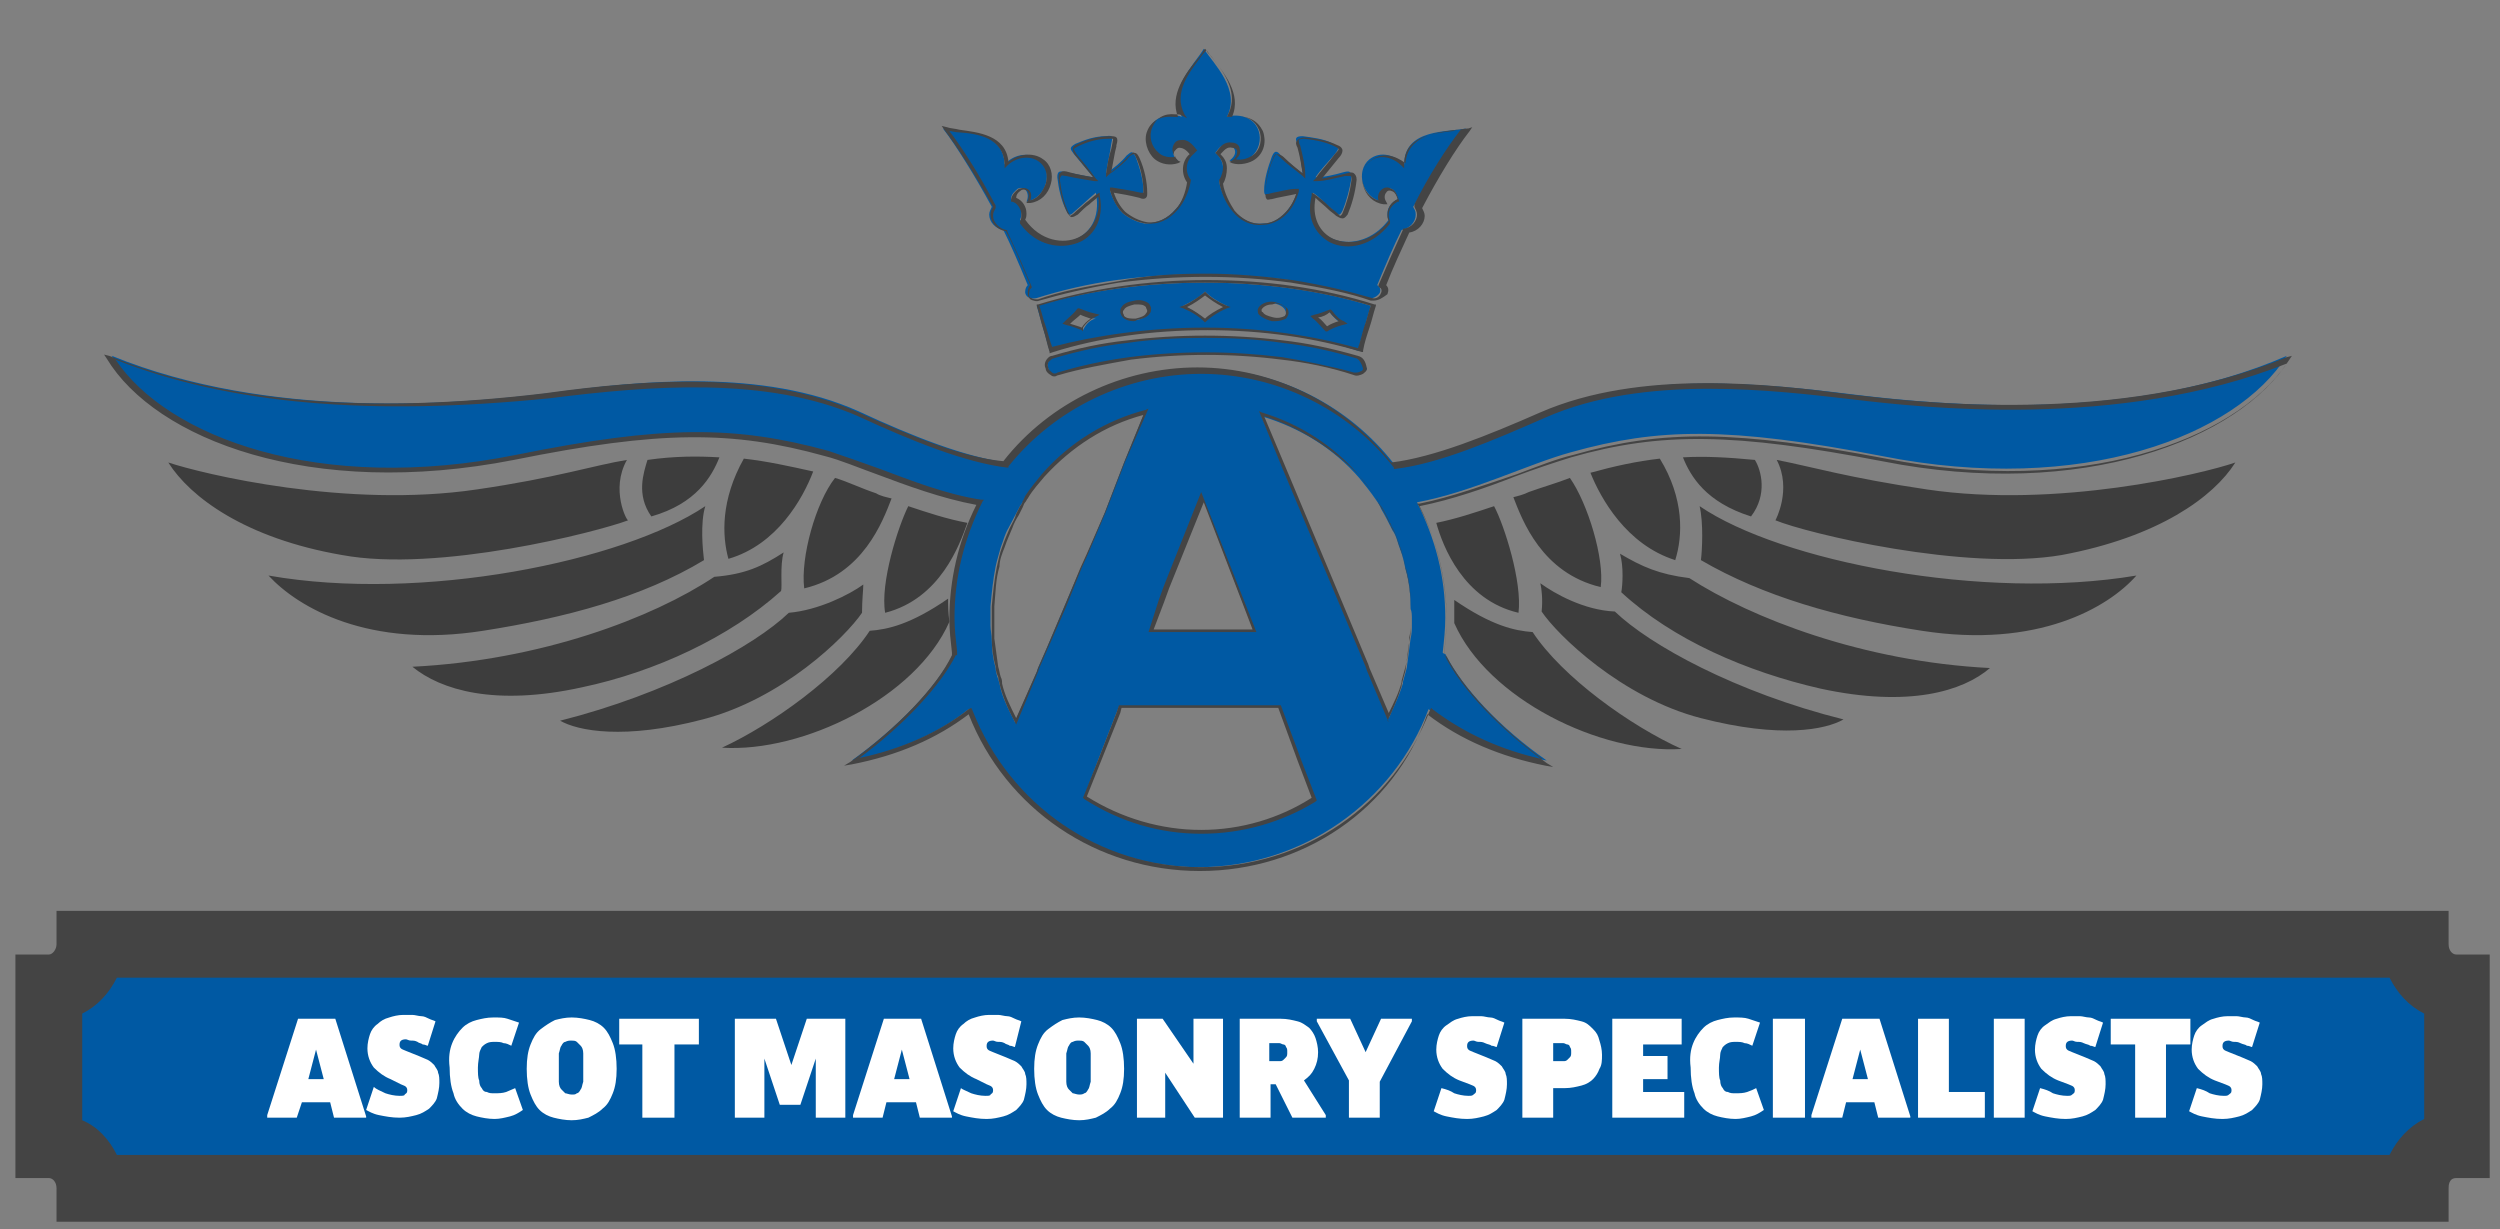
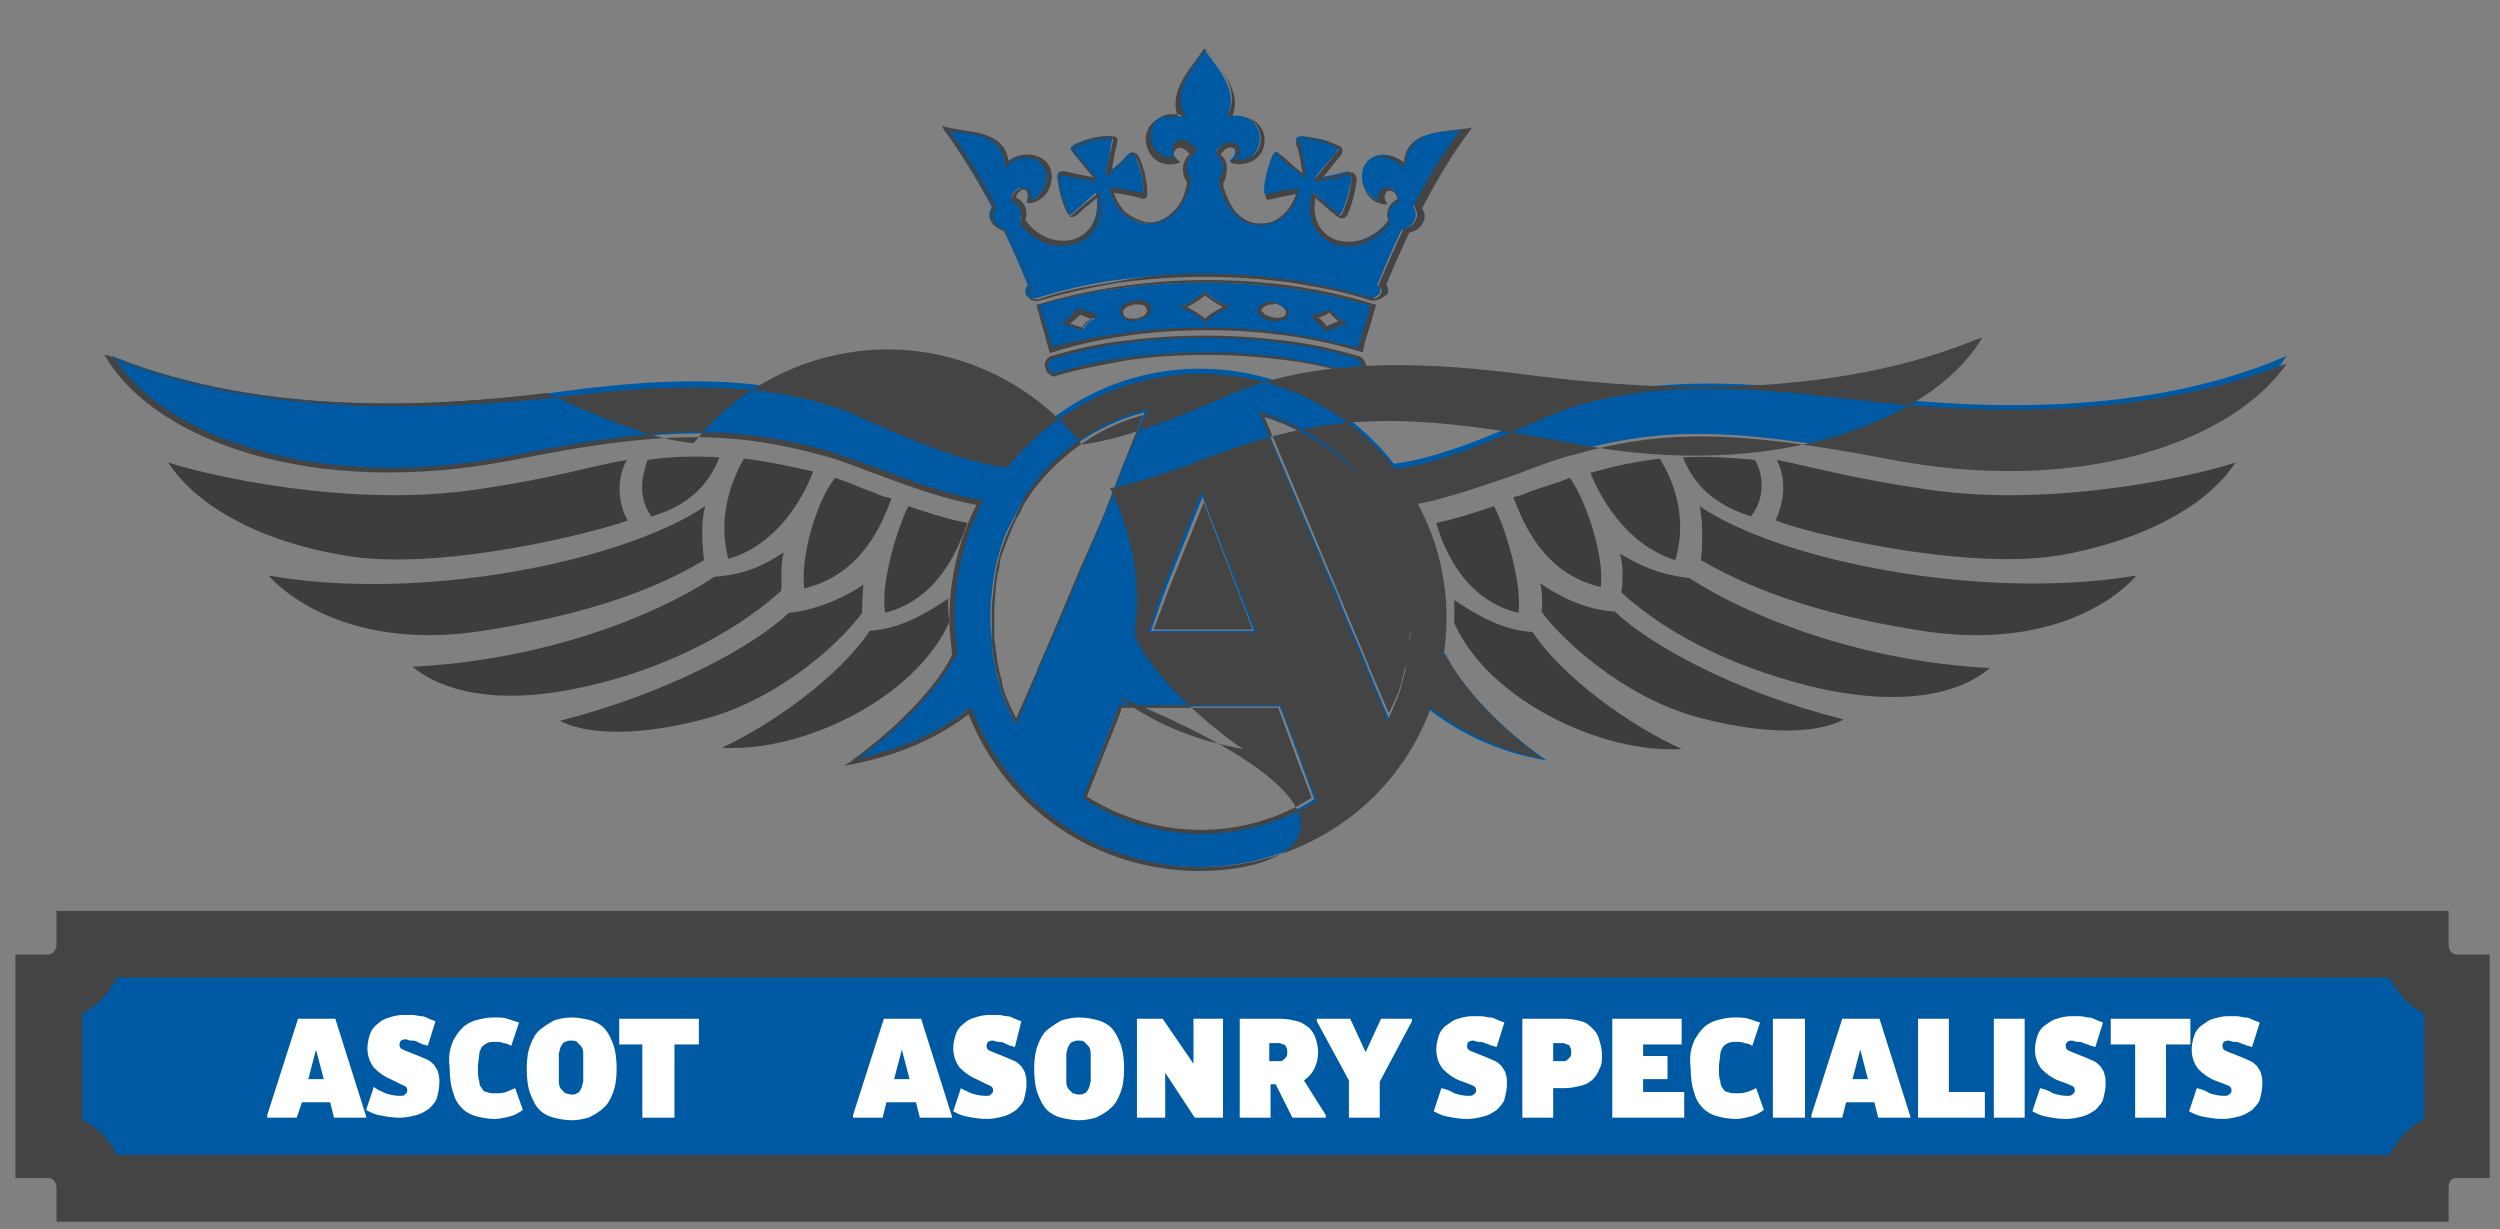
<svg xmlns="http://www.w3.org/2000/svg" version="1.1" id="Layer_1" x="0px" y="0px" viewBox="0 0 194.6 95.7" style="enable-background:new 0 0 194.6 95.7;" xml:space="preserve">
  <rect x="0" y="0" width="194.6" height="95.7" fill="#808080" stroke="none" />
  <style type="text/css"> .st0{fill:#0059A3;} .st1{fill:#444444;} .st2{fill-rule:evenodd;clip-rule:evenodd;fill:#0059A3;} .st3{fill:#3D3D3D;} .st4{fill:#FFFFFF;} </style>
  <g>
    <g>
      <path class="st0" d="M191.2,89.1V76.9c-1.8,0-3.2-1.6-3.2-3.4H7c0,1.9-1.4,3.4-3.2,3.4v12.2c1.8,0,3.2,1.6,3.2,3.4h181 C188,90.5,189.4,89.1,191.2,89.1z" />
      <path class="st1" d="M190.6,95.1H4.4v-2.6c0-0.5-0.3-0.8-0.6-0.8H1.2V74.3h2.6c0.3,0,0.6-0.4,0.6-0.8v-2.6h186.2v2.6 c0,0.5,0.3,0.8,0.6,0.8h2.6v17.4h-2.6c-0.6,0-0.6,0.6-0.6,0.8L190.6,95.1L190.6,95.1z M9.1,89.9H186c0.6-1.2,1.5-2.2,2.7-2.8v-8.2 c-1.2-0.6-2.1-1.6-2.7-2.8H9.1c-0.6,1.2-1.5,2.2-2.7,2.8v8.3C7.6,87.7,8.5,88.7,9.1,89.9z" />
    </g>
    <g>
      <path class="st2" d="M114.1,10c-1.4,0.3-4.8,0-4.8,2.8c-0.7-0.7-1.8-1.1-2.7-0.4c-1.1,0.9-0.6,3,1,3.3c-0.3-0.6,0.2-1.2,0.7-1 c0.3,0.1,0.4,0.4,0.5,0.8c-0.4,0.2-0.8,0.6-0.8,1.1c0,0.2,0,0.4,0.1,0.5c-2.3,3.1-6.8,1.8-5.9-2.1c0.6,0.4,1.1,1,1.7,1.5 c0.3,0.3,0.4,0.3,0.6-0.1c0.3-0.7,0.6-1.8,0.7-2.6c0-0.5-0.2-0.5-0.6-0.4c-0.7,0.2-1.5,0.4-2.2,0.4c0.4-0.6,1-1.2,1.5-1.8 c0.3-0.4,0.4-0.5-0.1-0.8c-0.7-0.4-1.7-0.5-2.4-0.6c-0.6,0-0.6,0.2-0.4,0.6c0.2,0.8,0.3,1.6,0.4,2.3c-0.6-0.4-1.1-0.9-1.7-1.4 c-0.3-0.4-0.5-0.4-0.7,0.1c-0.3,0.8-0.6,1.8-0.6,2.6c0,0.4,0.1,0.4,0.4,0.4c0.8-0.2,1.5-0.4,2.2-0.4c-0.2,0.7-0.5,1.3-1,1.8 s-1,0.8-1.7,0.8c-1,0.1-1.7-0.4-2.4-1.1c-0.5-0.6-0.9-1.5-1-2.2c0.5-0.6,0.4-1.7-0.3-2.2c0.3-0.4,0.5-0.7,1-0.6 c0.6,0.1,0.8,0.7,0.1,1.2c0.5,0.2,1.3,0,1.7-0.3c1.2-1,0.8-3.3-1.4-3.2c-0.2,0-0.3,0.1-0.5,0.1c1.1-2.1-1-4.1-1.8-5.3 C93,5,90.8,7,92,9.1C91.8,9,91.6,9,91.4,9c-2.2-0.2-2.6,2.2-1.4,3.2c0.4,0.4,1.1,0.4,1.7,0.3c-0.6-0.4-0.4-1.1,0.1-1.2 c0.4-0.1,0.8,0.3,1,0.6c-0.7,0.5-0.8,1.5-0.3,2.2c-0.1,0.7-0.4,1.6-1,2.2c-0.6,0.7-1.4,1.1-2.4,1.1c-0.6-0.1-1.2-0.4-1.7-0.8 c-0.4-0.4-0.8-1.1-1-1.8c0.7,0.1,1.5,0.3,2.2,0.4c0.3,0.1,0.4,0,0.4-0.4c0-0.8-0.3-1.8-0.6-2.6c-0.3-0.5-0.3-0.4-0.7-0.1 c-0.4,0.5-1,1-1.6,1.4c0.1-0.8,0.3-1.5,0.4-2.3c0.1-0.5,0.2-0.7-0.4-0.6c-0.9,0-1.7,0.3-2.4,0.6c-0.5,0.3-0.4,0.4-0.1,0.8 c0.5,0.6,1,1.2,1.5,1.8c-0.7-0.1-1.5-0.3-2.2-0.4c-0.4-0.1-0.6-0.1-0.6,0.4c0.1,0.9,0.3,1.8,0.7,2.6c0.2,0.4,0.3,0.4,0.6,0.1 c0.6-0.5,1.1-1,1.7-1.5c0.8,4-3.7,5.2-5.9,2.1c0.1-0.2,0.1-0.4,0.1-0.5c0-0.5-0.3-1-0.8-1.1c0-0.4,0.3-0.6,0.5-0.8 c0.6-0.3,1,0.4,0.7,1c1.6-0.3,2.1-2.4,1-3.3c-0.8-0.6-2-0.4-2.7,0.4c-0.1-2.8-3.5-2.5-4.8-2.8c1,1.3,2.5,3.7,3.8,6.1 c-0.1,0.2-0.2,0.4-0.2,0.6c0,0.6,0.5,1.1,1.1,1.2c0.6,1.2,1.2,2.6,1.9,4.3c-0.2,0.2-0.2,0.4-0.2,0.6c0.1,0.4,0.5,0.5,0.9,0.4 c1.9-0.6,4-1.1,6.2-1.4c4.4-0.6,9-0.6,13.4,0c2.2,0.4,4.3,0.8,6.2,1.4c0.3,0.1,0.7-0.1,0.9-0.4c0.1-0.3,0-0.5-0.2-0.6 c0.7-1.7,1.3-3.1,1.9-4.3c0.6-0.1,1.1-0.6,1.1-1.2c0-0.3-0.1-0.4-0.2-0.6C111.5,13.7,113,11.3,114.1,10z M93.8,22 c-4.5,0-9.1,0.6-13.1,1.8c0.3,1.1,0.7,2.4,1,3.5c3.7-1.1,7.8-1.7,12-1.7s8.3,0.5,12,1.7c0.3-1.1,0.7-2.4,1-3.5 C102.8,22.6,98.3,22,93.8,22z M84.3,25.7c-0.3-0.2-0.8-0.4-1.2-0.4c0.3-0.3,0.7-0.6,1-0.9c0.3,0.2,0.8,0.4,1.2,0.4 C84.8,24.9,84.5,25.3,84.3,25.7z M88.5,24.9c-0.6,0.1-1.1-0.2-1.1-0.5c-0.1-0.4,0.3-0.7,1-0.8s1.1,0.2,1.1,0.5 S89.1,24.8,88.5,24.9z M93.8,24.9c-0.4-0.4-1-0.8-1.7-1.1c0.6-0.3,1.2-0.6,1.7-1.1c0.4,0.4,1,0.8,1.7,1.1 C94.8,24.2,94.2,24.5,93.8,24.9z M99,24.9c-0.6-0.1-1-0.4-1-0.8c0.1-0.4,0.6-0.6,1.1-0.5c0.6,0.1,1,0.4,1,0.8S99.6,24.9,99,24.9z M103.3,25.7c-0.3-0.4-0.6-0.7-1-1c0.4-0.1,0.9-0.3,1.2-0.4c0.3,0.4,0.6,0.7,1,0.9C104.1,25.2,103.6,25.4,103.3,25.7z M105.6,27.8 c-1.8-0.5-3.7-1-5.7-1.2c-4-0.5-8.2-0.5-12.2,0c-2,0.3-3.9,0.7-5.7,1.2c-0.3,0.1-0.6,0.5-0.4,0.9c0.1,0.4,0.5,0.6,0.9,0.4 c1.7-0.5,3.6-0.9,5.6-1.2c3.9-0.5,7.9-0.5,11.8,0c1.9,0.3,3.8,0.7,5.6,1.2c0.3,0.1,0.8-0.1,0.9-0.4 C106.1,28.2,106,27.8,105.6,27.8z" />
      <path class="st1" d="M82.1,29.3c-0.1,0-0.2,0-0.3-0.1c-0.2-0.1-0.4-0.3-0.4-0.5c-0.1-0.2-0.1-0.4,0-0.6s0.3-0.4,0.5-0.4 c2-0.6,3.9-1,5.8-1.2c4-0.5,8.2-0.5,12.2,0c1.8,0.2,3.7,0.6,5.8,1.2c0.4,0.1,0.6,0.4,0.7,1l0,0l0,0c0,0.2-0.2,0.3-0.3,0.4 c-0.2,0.1-0.5,0.2-0.7,0.1c-1.8-0.6-3.8-1-5.6-1.2c-3.9-0.5-7.9-0.5-11.8,0c-2.2,0.4-3.9,0.7-5.6,1.2 C82.3,29.2,82.2,29.3,82.1,29.3z M93.8,26.3c-2,0-4.1,0.1-6.1,0.4c-1.8,0.2-3.7,0.6-5.7,1.2c-0.1,0-0.3,0.2-0.4,0.3 c0,0.1-0.1,0.2,0,0.4c0,0.2,0.2,0.3,0.3,0.4c0.1,0.1,0.3,0.1,0.4,0c1.7-0.5,3.4-0.9,5.6-1.2c3.9-0.5,7.9-0.5,11.9,0 c1.8,0.3,3.8,0.7,5.6,1.2c0.2,0,0.4,0,0.5-0.1c0.1,0,0.2-0.1,0.2-0.2c-0.1-0.4-0.3-0.7-0.5-0.8l0,0c-2-0.6-3.9-1-5.7-1.2 C97.9,26.4,95.8,26.3,93.8,26.3z M81.7,27.5v-0.1c-0.2-0.6-0.3-1.2-0.5-1.8c-0.2-0.6-0.3-1.2-0.5-1.8v-0.1h0.1 c3.9-1.2,8.5-1.9,13.1-1.9s9,0.6,13.1,1.9h0.1v0.1c-0.2,0.6-0.3,1.1-0.5,1.7s-0.4,1.2-0.5,1.8v0.1H106c-3.6-1.1-7.7-1.7-12-1.7 c-4.4,0-8.5,0.6-12,1.7L81.7,27.5z M93.8,25.5c4.3,0,8.3,0.6,11.9,1.6c0.2-0.5,0.3-1.1,0.5-1.7c0.2-0.5,0.3-1.1,0.5-1.6 c-4-1.2-8.4-1.8-12.9-1.8c-4.6,0-9,0.6-12.9,1.8c0.2,0.5,0.3,1.1,0.5,1.6c0.2,0.6,0.3,1.1,0.5,1.6C85.3,26.1,89.5,25.5,93.8,25.5z M103.2,25.8l-0.1-0.1c-0.3-0.3-0.6-0.7-0.9-0.9l-0.2-0.2l0.3-0.1c0.5-0.1,0.9-0.3,1.2-0.4h0.1l0.1,0.1c0.3,0.4,0.6,0.7,0.9,0.8 l0.3,0.2l-0.4,0.1c-0.4,0.1-0.9,0.3-1.2,0.5H103.2z M102.6,24.7c0.3,0.2,0.5,0.5,0.7,0.7c0.3-0.2,0.6-0.3,0.9-0.4 c-0.2-0.2-0.5-0.4-0.7-0.7C103.3,24.5,102.9,24.7,102.6,24.7z M84.3,25.8l-0.1-0.1c-0.3-0.1-0.7-0.3-1.2-0.4l-0.3-0.1l0.2-0.2 c0.3-0.3,0.7-0.6,0.9-0.9l0.1-0.1H84c0.3,0.1,0.7,0.3,1.2,0.4l0.4,0.1l-0.4,0.2c-0.4,0.2-0.7,0.5-0.9,0.8L84.3,25.8z M83.3,25.2 c0.3,0.1,0.7,0.2,0.9,0.3c0.2-0.3,0.4-0.5,0.7-0.7c-0.3-0.1-0.6-0.2-0.8-0.3C83.9,24.7,83.6,24.9,83.3,25.2z M93.8,25.1L93.8,25.1 c-0.5-0.5-1-0.8-1.7-1.1l-0.3-0.1l0.3-0.1c0.7-0.3,1.2-0.7,1.6-1l0.1-0.1l0.1,0.1c0.4,0.4,0.9,0.7,1.6,1l0.3,0.1L95.5,24 C94.8,24.3,94.2,24.7,93.8,25.1L93.8,25.1z M92.4,23.9c0.6,0.3,1,0.6,1.4,0.9c0.3-0.3,0.8-0.6,1.4-0.9c-0.6-0.3-1-0.6-1.4-0.9 C93.4,23.3,93,23.6,92.4,23.9z M99.3,25c-0.1,0-0.2,0-0.3,0c-0.4-0.1-0.8-0.3-1-0.5c-0.1-0.1-0.1-0.3-0.1-0.4 c0.1-0.4,0.7-0.7,1.3-0.6c0.4,0.1,0.8,0.3,1,0.5c0.1,0.1,0.1,0.3,0.1,0.4s-0.1,0.3-0.2,0.4C99.9,24.9,99.6,25,99.3,25z M99,23.7 c-0.4,0-0.7,0.2-0.8,0.4c0,0.1,0,0.2,0.1,0.2c0.1,0.2,0.4,0.3,0.8,0.4l0,0c0.4,0.1,0.7,0,0.9-0.1c0.1-0.1,0.1-0.2,0.1-0.3 c0-0.1,0-0.2,0-0.3c-0.1-0.2-0.4-0.3-0.8-0.4C99.1,23.7,99,23.7,99,23.7z M88.2,25c-0.3,0-0.6-0.1-0.8-0.3 c-0.1-0.1-0.2-0.3-0.2-0.4s0-0.3,0.1-0.4c0.2-0.3,0.5-0.4,1-0.5c0.4-0.1,0.8,0,1.1,0.2c0.1,0.1,0.2,0.3,0.2,0.4s0,0.3-0.1,0.4 c-0.2,0.3-0.5,0.4-1,0.5l0,0C88.4,25,88.3,25,88.2,25z M88.5,23.7c-0.1,0-0.1,0-0.2,0c-0.4,0.1-0.7,0.2-0.8,0.4 c-0.1,0.1-0.1,0.2-0.1,0.2c0,0.1,0.1,0.2,0.1,0.3c0.2,0.2,0.5,0.2,0.9,0.2l0,0c0.4-0.1,0.7-0.2,0.8-0.4c0.1-0.1,0.1-0.2,0.1-0.2 c0-0.1-0.1-0.2-0.1-0.3C89,23.7,88.8,23.7,88.5,23.7z M106.9,23.4c-0.1,0-0.1,0-0.2,0c-1.7-0.6-3.7-1-6.2-1.4 c-4.4-0.6-8.9-0.6-13.4,0c-2.4,0.4-4.5,0.9-6.2,1.4c-0.2,0.1-0.5,0-0.7-0.1C80.1,23.2,80,23,80,22.9c0-0.2,0-0.5,0.2-0.7 c-0.8-1.9-1.3-3.1-1.9-4.2c-0.7-0.1-1.2-0.7-1.2-1.3c0-0.3,0.1-0.4,0.2-0.6c-1.4-2.5-2.8-4.7-3.8-6l-0.2-0.3l0.4,0.1 c0.3,0.1,0.6,0.1,1,0.2c1.4,0.2,3.6,0.4,3.8,2.5c0.7-0.6,1.9-0.8,2.7-0.2c0.6,0.4,0.8,1.2,0.6,1.9c-0.2,0.8-0.8,1.4-1.6,1.5h-0.3 l0.1-0.2c0.1-0.3,0.1-0.5,0-0.7c-0.1-0.1-0.3-0.2-0.5-0.1c-0.3,0.2-0.4,0.4-0.4,0.6c0.5,0.2,0.8,0.7,0.8,1.2c0,0.2,0,0.3-0.1,0.5 c1.2,1.7,3,1.9,4.1,1.4c0.9-0.4,1.8-1.5,1.6-3.2c-0.2,0.2-0.5,0.4-0.7,0.6c-0.3,0.2-0.6,0.5-0.9,0.8c-0.2,0.1-0.3,0.2-0.5,0.2 c-0.1,0-0.2-0.2-0.3-0.3c-0.4-0.8-0.6-1.8-0.7-2.7c0-0.3,0-0.4,0.2-0.5c0.1-0.1,0.3-0.1,0.6,0c0.7,0.2,1.4,0.3,1.9,0.4 c-0.4-0.5-0.9-1.1-1.3-1.6l0,0c-0.2-0.2-0.3-0.4-0.3-0.6c0-0.2,0.2-0.3,0.4-0.4c0.8-0.4,1.7-0.6,2.5-0.6c0.2,0,0.4,0,0.5,0.1 s0.1,0.3,0,0.6v0.1l-0.1,0.4c-0.1,0.5-0.2,1.1-0.3,1.6l0.1-0.1c0.4-0.3,0.8-0.7,1.2-1.1c0.2-0.2,0.4-0.4,0.5-0.3 c0.2,0,0.3,0.2,0.4,0.4c0.4,0.9,0.6,1.9,0.6,2.7c0,0.2,0,0.3-0.1,0.4c-0.1,0.1-0.3,0.1-0.5,0c-0.8-0.2-1.4-0.3-2-0.4 c0.2,0.6,0.5,1.1,0.9,1.5c0.5,0.4,1.1,0.7,1.7,0.8c0.8,0.1,1.6-0.3,2.2-1c0.5-0.5,0.8-1.4,0.9-2.1c-0.5-0.7-0.4-1.7,0.2-2.2 c-0.3-0.4-0.6-0.5-0.8-0.5c-0.2,0-0.3,0.2-0.4,0.3c-0.1,0.2,0.1,0.5,0.3,0.7l0.2,0.1l-0.2,0.1c-0.6,0.2-1.3,0.1-1.8-0.3 c-0.6-0.5-0.9-1.5-0.6-2.2c0.3-0.8,1.1-1.2,2.1-1.1c0.1,0,0.2,0,0.3,0c-0.7-1.7,0.6-3.4,1.5-4.5c0.2-0.2,0.4-0.5,0.5-0.7l0.1-0.1 l0.1,0.1C94,4,94.1,4.2,94.3,4.4c0.9,1.2,2.4,2.9,1.6,4.7l0,0c0.1,0,0.2,0,0.3,0c1-0.1,1.7,0.3,2.1,1.1c0.3,0.8,0.1,1.7-0.6,2.2 c-0.4,0.3-1.2,0.5-1.8,0.3l-0.2-0.1l0.2-0.1c0.3-0.2,0.4-0.5,0.4-0.7s-0.2-0.3-0.4-0.3c-0.4-0.1-0.6,0.2-0.9,0.5 c0.3,0.3,0.5,0.6,0.5,1.1c0,0.4-0.1,0.9-0.3,1.2c0.1,0.7,0.5,1.5,0.9,2.1c0.6,0.7,1.4,1.1,2.2,1c0.8,0,1.4-0.5,1.7-0.8 c0.4-0.4,0.7-0.9,0.9-1.5c-0.5,0.1-1,0.2-1.5,0.3L99,15.5c-0.2,0-0.3,0.1-0.4,0s-0.1-0.3-0.1-0.4c0-0.8,0.2-1.8,0.6-2.7 c0.1-0.2,0.2-0.4,0.3-0.4c0.2,0,0.4,0.1,0.6,0.3c0.4,0.4,0.9,0.8,1.4,1.2c-0.1-0.6-0.2-1.3-0.4-2c-0.1-0.2-0.2-0.4,0-0.6 c0.1-0.1,0.3-0.2,0.6-0.2c1.1,0.1,1.9,0.3,2.5,0.6c0.3,0.1,0.4,0.3,0.4,0.4c0,0.2-0.1,0.4-0.3,0.6c-0.4,0.5-0.9,1.1-1.3,1.6 c0.5-0.1,1.1-0.2,1.9-0.4c0.3-0.1,0.5-0.1,0.6,0s0.2,0.2,0.2,0.5c-0.1,1-0.4,2-0.7,2.7c-0.1,0.1-0.2,0.3-0.4,0.3 c-0.2,0-0.3-0.1-0.5-0.2c-0.2-0.2-0.4-0.3-0.6-0.5c-0.3-0.3-0.7-0.6-1-0.9c-0.3,1.5,0.3,2.7,1.4,3.2c1.2,0.5,3,0.3,4.3-1.4 c-0.1-0.2-0.1-0.3-0.1-0.5c0-0.5,0.3-1,0.8-1.2c-0.1-0.3-0.2-0.5-0.4-0.6c-0.2-0.1-0.4-0.1-0.5,0.1c-0.1,0.1-0.2,0.4,0,0.7 l0.1,0.2h-0.3c-0.8-0.1-1.4-0.7-1.6-1.5s0-1.5,0.6-1.9c0.9-0.7,1.9-0.4,2.7,0.2c0.2-2.2,2.5-2.4,4-2.6c0.3,0,0.6-0.1,0.9-0.1 l0.3-0.1l-0.2,0.3c-1.1,1.4-2.5,3.7-3.7,6c0.1,0.2,0.2,0.4,0.2,0.6c0,0.6-0.5,1.2-1.2,1.3c-0.6,1.3-1.3,2.8-1.8,4.1 c0.2,0.2,0.2,0.4,0.1,0.7C107.6,23.2,107.3,23.4,106.9,23.4z M93.9,21.3c2.2,0,4.5,0.2,6.7,0.5c2.5,0.4,4.5,0.9,6.2,1.4 c0.3,0.1,0.6-0.1,0.7-0.4c0.1-0.2,0-0.4-0.1-0.4l-0.1-0.1v-0.1c0.6-1.4,1.3-3,1.9-4.3v-0.1h0.1c0.6-0.1,1-0.6,1-1.1 c0-0.2-0.1-0.4-0.2-0.6V16v-0.1c1.1-2.2,2.5-4.4,3.6-5.8c-0.2,0-0.4,0-0.6,0.1c-1.6,0.2-3.8,0.4-3.8,2.6v0.3l-0.2-0.2 c-0.6-0.6-1.7-1-2.5-0.3c-0.5,0.4-0.7,1-0.5,1.7c0.1,0.5,0.5,1.1,1.2,1.3c-0.1-0.3,0-0.6,0.2-0.8s0.5-0.3,0.8-0.1 c0.4,0.1,0.5,0.7,0.6,0.9v0.1h-0.1c-0.4,0.2-0.7,0.6-0.7,1c0,0.2,0,0.3,0.1,0.5v0.1v0.1c-1.4,1.8-3.3,2.1-4.6,1.5 c-1-0.5-2-1.7-1.5-3.7V15l0.2,0.1c0.4,0.3,0.8,0.6,1.2,1c0.2,0.2,0.4,0.3,0.6,0.5c0.1,0.1,0.2,0.2,0.2,0.2s0.1,0,0.2-0.2 c0.3-0.7,0.6-1.7,0.7-2.6c0-0.2,0-0.3-0.1-0.3s-0.2,0-0.4,0c-0.9,0.2-1.6,0.4-2.2,0.4h-0.3l0.2-0.2c0.4-0.6,1-1.2,1.5-1.9 c0.1-0.1,0.3-0.3,0.3-0.4c0,0-0.1-0.1-0.3-0.2c-0.6-0.3-1.4-0.5-2.4-0.6c-0.3,0-0.4,0.1-0.4,0.1c0,0.1,0,0.3,0.1,0.4 c0.2,0.8,0.4,1.6,0.4,2.3v0.3l-0.2-0.2c-0.6-0.5-1.2-0.9-1.7-1.4C99.4,12,99.3,12,99.3,12s-0.1,0-0.2,0.3 c-0.4,0.9-0.6,1.8-0.6,2.6c0,0.2,0,0.2,0,0.2s0.1,0,0.2,0l0.4-0.1c0.6-0.1,1.2-0.3,1.8-0.3h0.2v0.2c-0.2,0.7-0.5,1.3-1,1.8 s-1.2,0.8-1.8,0.8c-0.9,0.1-1.8-0.3-2.4-1.1c-0.5-0.6-0.9-1.5-1-2.3V14l0,0c0.2-0.3,0.3-0.7,0.3-1c0-0.4-0.2-0.7-0.5-1l-0.1-0.1 l0.1-0.1c0.3-0.4,0.6-0.8,1.2-0.7c0.3,0,0.6,0.2,0.6,0.5c0.1,0.3,0,0.5-0.3,0.8c0.5,0.1,1-0.1,1.3-0.3c0.6-0.4,0.8-1.3,0.5-2 s-0.9-1.1-1.8-1c-0.1,0-0.2,0-0.2,0c-0.1,0-0.2,0-0.3,0h-0.2l0.1-0.2c0.9-1.8-0.5-3.5-1.4-4.6c-0.1-0.1-0.2-0.2-0.3-0.4 c-0.1,0.2-0.3,0.3-0.4,0.5c-0.9,1.2-2.2,2.8-1.3,4.5l0.2,0.3L92,9c-0.1-0.1-0.3-0.1-0.5-0.1c-0.9-0.1-1.5,0.3-1.8,1 s-0.1,1.5,0.5,2c0.3,0.3,0.9,0.4,1.3,0.3c-0.2-0.2-0.3-0.5-0.2-0.8c0.1-0.3,0.3-0.5,0.6-0.5c0.5-0.1,0.9,0.3,1.2,0.7l0.1,0.1 L92.9,12c-0.6,0.5-0.7,1.4-0.2,2l0,0l0,0c-0.1,0.8-0.5,1.7-1,2.3c-0.7,0.8-1.5,1.2-2.5,1.1c-0.7-0.1-1.3-0.4-1.8-0.8 c-0.5-0.5-0.8-1.1-1-1.8v-0.2h0.2c0.6,0.1,1.3,0.2,2.2,0.4c0.2,0,0.2,0,0.2,0s0-0.1,0-0.2c0-0.7-0.2-1.8-0.6-2.6 C88.3,12,88.3,12,88.2,12c0,0-0.2,0.1-0.3,0.2c-0.3,0.4-0.8,0.8-1.2,1.1c-0.1,0.1-0.3,0.2-0.4,0.3l-0.2,0.2v-0.3 c0.1-0.7,0.2-1.3,0.4-1.9l0.1-0.5c0-0.1,0.1-0.3,0-0.3c0,0-0.1,0-0.3,0c-0.8,0-1.6,0.2-2.4,0.6c-0.2,0.1-0.3,0.2-0.3,0.2 c0,0.1,0.1,0.2,0.2,0.4l0,0c0.5,0.6,1,1.2,1.5,1.9l0.2,0.2h-0.3c-0.6-0.1-1.3-0.2-2.2-0.4c-0.2,0-0.3-0.1-0.4,0 c0,0-0.1,0.1-0.1,0.3c0.1,0.8,0.3,1.8,0.7,2.6c0.1,0.2,0.1,0.2,0.1,0.2s0.2-0.1,0.3-0.2c0.3-0.3,0.6-0.5,0.9-0.8 c0.3-0.2,0.6-0.5,0.9-0.7l0.2-0.1v0.2c0.4,2-0.6,3.3-1.7,3.7c-1.3,0.5-3.2,0.3-4.5-1.5v-0.1v-0.1c0.1-0.1,0.1-0.3,0.1-0.5 c0-0.4-0.3-0.9-0.7-1h-0.1v-0.1c0-0.3,0.2-0.6,0.6-0.9c0.3-0.1,0.6-0.1,0.8,0.1c0.2,0.2,0.2,0.5,0.1,0.8c0.7-0.2,1-0.8,1.2-1.3 c0.2-0.7,0-1.3-0.5-1.7c-0.8-0.6-1.9-0.3-2.5,0.3l-0.2,0.2v-0.3c-0.1-2.1-2.1-2.4-3.6-2.5c-0.3,0-0.5-0.1-0.7-0.1 c1,1.3,2.4,3.5,3.6,5.8v0.1v0.1c-0.1,0.2-0.2,0.3-0.2,0.6c0,0.5,0.5,1,1,1.1h0.1V18c0.5,1.1,1.1,2.3,1.9,4.3v0.1l-0.1,0.1 c-0.1,0.1-0.1,0.4-0.1,0.5s0.1,0.2,0.2,0.2c0.1,0.1,0.3,0.1,0.5,0.1c1.7-0.6,3.7-1,6.2-1.4C89.4,21.4,91.6,21.3,93.9,21.3z" />
    </g>
    <g>
      <path class="st3" d="M150,38.1c-6.1-0.9-9.1-1.8-11.7-2.3c1.2,2.3-0.1,4.7-0.1,4.7c2.4,1,14.8,4,22.3,2.7 c7.5-1.4,11.8-4.5,13.5-7.2C171.4,36.9,160.1,39.6,150,38.1z M119.3,49.2c-1.4-0.1-3.2-0.5-6.1-2.5c0,0.4,0,1,0,1.8 c2.6,5.9,11.4,10.2,17.7,9.8C126.9,56.5,121.6,52.7,119.3,49.2z M125.7,47.6c-2.4-0.1-4.7-1.4-5.8-2.2c0.1,0.4,0.2,1.3,0.1,2.2 c1.2,1.8,6.2,6.7,12.4,8.3c6.2,1.6,9.7,0.9,11.1,0.1C135.1,53.9,128.4,50.2,125.7,47.6z M131.5,45c-2.4-0.3-3.7-0.9-5.4-1.9 c0.3,1,0.2,2.5,0.1,3c4,3.7,9.8,6.2,15.5,7.5c6.9,1.5,11.1,0.2,13.2-1.6C145,51.5,136.3,48.1,131.5,45z M132.3,39.4 c0.3,1.3,0.2,3.4,0.1,4.2c4.8,2.8,10.7,4.5,17.2,5.5c9,1.4,14.5-1.8,16.7-4.3C154.4,46.8,138.6,43.7,132.3,39.4z M116.3,39.4 c-1.5,0.5-3,1-4.5,1.3c0.5,1.8,2.1,6,6.4,7C118.5,45.3,117.1,40.9,116.3,39.4z M136.6,35.8c-2.1-0.2-3.9-0.3-5.6-0.2 c0.6,1.5,1.8,3.5,5.3,4.6C137.6,38.5,137.1,36.6,136.6,35.8z M122.2,37.2c-1,0.4-2.1,0.7-3.2,1.1c-0.4,0.2-0.8,0.3-1.2,0.4 c0.7,1.8,2.2,5.9,6.8,7C124.9,43.5,123.6,39.2,122.2,37.2z M129.2,35.7c-1.8,0.2-3.6,0.6-5.4,1.1c0.8,2,2.8,5.6,6.6,6.8 C131,41.7,131.1,38.8,129.2,35.7z" />
    </g>
    <g>
      <path class="st0" d="M144.2,30.7c-7.2-0.9-16.6-1.8-24,1.4c-4.3,1.9-8.4,3.6-11.7,4c-3.5-4.5-9-7.4-15.1-7.4s-11.5,2.9-15,7.3 c-3.2-0.4-7.3-2-11.6-4c-7.4-3.3-16.8-2.4-24-1.4c-7.3,0.9-21.8,2.1-34.1-2.9c3.8,6.3,15.9,10.9,31.5,7.8 c11.9-2.4,17.4-2.2,24.2-0.3c3.3,1,7.7,3.1,11.9,3.9c-1.4,2.7-2.2,5.7-2.2,9c0,1,0.1,1.8,0.2,2.8h-0.1c-1.2,2.5-4.4,5.8-7.9,8.3 c4-0.8,7-2.3,9.1-4c2.8,7.2,9.8,12.3,17.9,12.3s15.2-5.1,17.9-12.3c2.2,1.7,5.1,3.3,9.2,4c-3.6-2.5-6.6-5.7-7.9-8.3 c-0.1,0-0.1,0-0.2-0.1c0.1-0.9,0.2-1.8,0.2-2.7c0-3.3-0.8-6.2-2.2-9c4.3-0.8,8.7-3,12-3.9c6.8-1.9,12.2-2,24.2,0.3 c15.6,3.1,27.6-1.6,31.5-7.8C166.1,32.9,151.6,31.6,144.2,30.7z M90.4,46.8l0.4-1.1l2.8-7l2.6,6.8l0.5,1.3l0.9,2.3h-8L90.4,46.8z M83.4,45.9l-0.5,1.2l-1.4,3.3L80.8,52l-0.1,0.3L79,56.2c-0.5-1-1-1.9-1.2-3l0,0c-0.1-0.4-0.3-0.8-0.3-1.2 c-0.2-0.7-0.3-1.4-0.3-2.2c0-0.4-0.1-0.7-0.1-1.1c0-0.1,0-0.3,0-0.4v-0.1c0-0.4,0-0.6,0-1c0.1-1.1,0.2-2.1,0.4-3.1 c0.1-0.5,0.3-1.1,0.4-1.5c0.2-0.5,0.3-1,0.6-1.5c0.3-0.6,0.6-1.1,0.9-1.7c0.2-0.3,0.3-0.4,0.4-0.7c0.4-0.6,0.9-1.1,1.3-1.7 c2.1-2.4,4.9-4.1,8-4.9L87.5,36L86,39.9l-1.4,3.3l-0.5,1.1L83.4,45.9z M93.5,64.7c-3.3,0-6.4-1.1-9.1-2.7l1.1-2.9l1.4-3.6l0.2-0.5 h12.5l0.3,0.7l1.3,3.5l1.1,3C99.9,63.8,96.8,64.7,93.5,64.7z M109.9,48.2c0,0.2,0,0.4,0,0.4c0,0.4,0,0.7-0.1,1.1 c-0.1,0.8-0.2,1.5-0.3,2.3c-0.1,0.4-0.2,0.7-0.3,1.1v0.1c-0.3,1-0.7,1.8-1.1,2.7l-1.6-3.8l-0.1-0.3l-0.5-1.2l-1.4-3.3L104,46 l-0.8-1.8l-0.5-1.2l-1.4-3.3l-1.4-3.3l0,0l-1.7-4c3,0.9,5.6,2.5,7.6,4.8c0.4,0.5,0.9,1.1,1.3,1.7c0.2,0.3,0.3,0.4,0.4,0.7 c0.3,0.5,0.6,1.1,0.9,1.7c0.3,0.4,0.4,1,0.6,1.5s0.3,1,0.4,1.5c0.3,1,0.4,2,0.4,3.1C109.9,47.6,109.9,47.9,109.9,48.2L109.9,48.2z " />
-       <path class="st1" d="M93.4,67.8c-8,0-15.1-4.8-18-12.2c-2.5,1.9-5.5,3.2-9.1,3.9l-0.6,0.1l0.5-0.3c3.6-2.6,6.7-5.8,7.9-8.3v-0.1 l0,0v-0.1c-0.1-0.9-0.2-1.7-0.2-2.6c0-3.1,0.7-6.1,2.1-8.9c-2.7-0.5-5.4-1.5-7.8-2.4c-1.4-0.5-2.8-1.1-4-1.4 c-7.2-2-12.8-2-24.2,0.3c-15.8,3.1-27.9-1.6-31.7-7.9l-0.2-0.3l0.4,0.1c8.9,3.6,20,4.6,34,2.9c7.9-1.1,17-1.7,24.1,1.4 c4,1.8,8.2,3.6,11.5,3.9c3.6-4.6,9.3-7.3,15.1-7.3c5.9,0,11.5,2.8,15.1,7.4c3.3-0.4,7.5-2.1,11.6-3.9c7.8-3.4,18-2.2,24.1-1.4 c5.2,0.6,20.9,2.5,34-2.9l0.4-0.1l-0.2,0.3c-3.9,6.2-16.1,11-31.7,7.9c-11.5-2.2-17.2-2.3-24.2-0.3c-1.3,0.4-2.8,0.9-4.4,1.5 c-2.3,0.9-4.9,1.8-7.4,2.3c1.4,2.8,2.1,5.8,2.1,8.9c0,0.9-0.1,1.8-0.2,2.7l0,0l0,0h0.1v0.1c1.3,2.6,4.3,5.7,7.9,8.3l0.5,0.3 l-0.6-0.1c-3.5-0.7-6.6-2-9.2-4C108.5,63,101.4,67.8,93.4,67.8z M75.6,55.1l0.1,0.2c2.9,7.4,9.9,12.2,17.8,12.2s15-4.8,17.8-12.2 l0.1-0.2l0.1,0.1c2.5,1.9,5.4,3.2,8.6,3.9c-3.4-2.5-6.2-5.5-7.5-8c-0.1,0-0.1,0-0.2-0.1l0,0v-0.1c0.1-0.8,0.2-1.8,0.2-2.7 c0-3.1-0.7-6.1-2.2-8.9l-0.1-0.1h0.2c2.5-0.5,5.2-1.5,7.6-2.3c1.6-0.6,3.1-1.2,4.4-1.5c7-2,12.7-1.9,24.3,0.3 c15.2,3,27.1-1.4,31.2-7.4c-13.1,5.2-28.6,3.4-33.7,2.8l0,0c-6.1-0.7-16.3-2-24,1.4c-4.1,1.8-8.3,3.6-11.7,4h-0.1v-0.1 c-3.6-4.6-9.2-7.3-15-7.3s-11.4,2.7-15,7.2v0.1h-0.1c-3.3-0.4-7.5-2.1-11.6-4c-7.1-3.1-16.1-2.4-24-1.4C28.9,32.4,17.9,31.5,9,28 c4,6,15.8,10.5,31.2,7.4c11.4-2.3,17-2.3,24.3-0.3c1.2,0.4,2.6,0.9,4,1.4c2.4,0.9,5.2,2,7.9,2.4h0.2L76.5,39c-1.5,3-2.2,6-2.2,9.1 c0,0.9,0.1,1.7,0.2,2.6V51h-0.1c-1.2,2.4-4.1,5.5-7.5,8c3.3-0.7,6.2-2,8.5-3.8L75.6,55.1z M93.5,64.9c-3.2,0-6.3-0.9-9.1-2.7 l-0.1-0.1l1.2-3l1.4-3.6l0.2-0.6h12.6l1.6,4.3l1.2,3.1l-0.1,0.1C99.8,64,96.7,64.9,93.5,64.9z M84.6,62c2.7,1.7,5.8,2.6,8.9,2.6 s6.1-0.9,8.6-2.5l-1.1-2.9l-1.5-4.1H87.3l-0.1,0.4L84.6,62z M79.1,56.4L79,56.2c-0.6-1.1-1-2.1-1.2-3c0-0.1-0.1-0.3-0.1-0.5 c-0.1-0.2-0.2-0.5-0.2-0.8c-0.2-0.7-0.3-1.5-0.3-2.2c0-0.2,0-0.3,0-0.5s0-0.4,0-0.6v-1.4c0.1-1.1,0.2-2.1,0.4-3.1 c0.1-0.4,0.2-1,0.4-1.5c0.2-0.6,0.4-1,0.6-1.5c0.2-0.4,0.4-0.7,0.5-1.1c0.1-0.2,0.2-0.4,0.3-0.6c0.1-0.1,0.2-0.3,0.2-0.4 c0.1-0.1,0.1-0.2,0.2-0.4c0.4-0.6,0.9-1.2,1.3-1.7c2.2-2.5,5-4.2,8.1-5l0.2-0.1l-1.8,4.1l-1.5,3.9l-1.4,3.3l-0.5,1.1l-1.2,3 l-1.4,3.2L80.9,52l-0.1,0.3L79.1,56.4z M89,32.3c-3,0.8-5.6,2.5-7.7,4.8c-0.4,0.5-0.9,1-1.3,1.7c-0.1,0.1-0.1,0.2-0.2,0.3 s-0.1,0.2-0.2,0.4s-0.2,0.4-0.3,0.6c-0.2,0.3-0.4,0.7-0.5,1c-0.2,0.5-0.4,0.9-0.6,1.5c-0.2,0.5-0.4,1-0.4,1.5 c-0.3,1-0.3,2-0.4,3.1v1.4c0,0.2,0,0.4,0,0.6c0,0.2,0,0.3,0,0.5c0.1,0.7,0.2,1.5,0.3,2.2c0.1,0.3,0.1,0.5,0.2,0.8 C78,52.9,78,53,78,53.2c0.2,0.9,0.6,1.7,1.1,2.7l1.6-3.6l0.1-0.3l0.7-1.6l1.9-4.5l0.7-1.7l0.5-1.1l1.4-3.2l1.5-3.9L89,32.3z M108.1,56.2L108,56l-1.6-3.8l-0.1-0.3l-0.5-1.2l-6-14.3L98,32l0.2,0.1c3,0.9,5.6,2.6,7.6,4.9c0.4,0.5,0.9,1.1,1.3,1.7 c0.1,0.1,0.2,0.2,0.2,0.4s0.1,0.2,0.2,0.4c0.3,0.4,0.5,0.9,0.7,1.3c0.1,0.1,0.1,0.3,0.2,0.4c0.3,0.4,0.4,1,0.6,1.5 c0,0.1,0.1,0.2,0.1,0.3c0.1,0.4,0.3,0.8,0.3,1.2c0.3,1.1,0.4,2.1,0.4,3.1v1.5c0,0.4,0,0.7-0.1,1.1c-0.1,0.7-0.2,1.5-0.3,2.3 c-0.1,0.4-0.2,0.7-0.3,1.1v0.1l0,0c-0.3,1-0.7,1.9-1.1,2.7L108.1,56.2z M98.4,32.4l1.6,3.8l6.5,15.5l0.1,0.3l1.5,3.5 c0.4-0.8,0.8-1.6,1-2.4V53c0.1-0.4,0.2-0.7,0.3-1.1c0.2-0.8,0.3-1.5,0.3-2.3c0.1-0.4,0.1-0.7,0.1-1v-1.5c0-1-0.1-2-0.4-3 c-0.1-0.4-0.2-0.8-0.3-1.2c0-0.1-0.1-0.2-0.1-0.3c-0.2-0.5-0.3-1-0.6-1.5c-0.1-0.1-0.1-0.3-0.2-0.4c-0.2-0.4-0.4-0.9-0.7-1.3 c-0.1-0.1-0.2-0.2-0.2-0.4c-0.1-0.1-0.1-0.2-0.2-0.3c-0.4-0.6-0.9-1.1-1.3-1.7C103.8,35,101.3,33.3,98.4,32.4z M97.8,49.2h-8.4 l0.8-2.5l0.4-1.1l2.9-7.3L97.8,49.2z M89.8,49h7.7l-0.8-2.1l-0.5-1.3l-2.5-6.5L91,45.8l-0.4,1.1L89.8,49z" />
+       <path class="st1" d="M93.4,67.8c-8,0-15.1-4.8-18-12.2c-2.5,1.9-5.5,3.2-9.1,3.9l-0.6,0.1l0.5-0.3c3.6-2.6,6.7-5.8,7.9-8.3v-0.1 l0,0v-0.1c-0.1-0.9-0.2-1.7-0.2-2.6c0-3.1,0.7-6.1,2.1-8.9c-2.7-0.5-5.4-1.5-7.8-2.4c-1.4-0.5-2.8-1.1-4-1.4 c-7.2-2-12.8-2-24.2,0.3c-15.8,3.1-27.9-1.6-31.7-7.9l-0.2-0.3l0.4,0.1c8.9,3.6,20,4.6,34,2.9c4,1.8,8.2,3.6,11.5,3.9c3.6-4.6,9.3-7.3,15.1-7.3c5.9,0,11.5,2.8,15.1,7.4c3.3-0.4,7.5-2.1,11.6-3.9c7.8-3.4,18-2.2,24.1-1.4 c5.2,0.6,20.9,2.5,34-2.9l0.4-0.1l-0.2,0.3c-3.9,6.2-16.1,11-31.7,7.9c-11.5-2.2-17.2-2.3-24.2-0.3c-1.3,0.4-2.8,0.9-4.4,1.5 c-2.3,0.9-4.9,1.8-7.4,2.3c1.4,2.8,2.1,5.8,2.1,8.9c0,0.9-0.1,1.8-0.2,2.7l0,0l0,0h0.1v0.1c1.3,2.6,4.3,5.7,7.9,8.3l0.5,0.3 l-0.6-0.1c-3.5-0.7-6.6-2-9.2-4C108.5,63,101.4,67.8,93.4,67.8z M75.6,55.1l0.1,0.2c2.9,7.4,9.9,12.2,17.8,12.2s15-4.8,17.8-12.2 l0.1-0.2l0.1,0.1c2.5,1.9,5.4,3.2,8.6,3.9c-3.4-2.5-6.2-5.5-7.5-8c-0.1,0-0.1,0-0.2-0.1l0,0v-0.1c0.1-0.8,0.2-1.8,0.2-2.7 c0-3.1-0.7-6.1-2.2-8.9l-0.1-0.1h0.2c2.5-0.5,5.2-1.5,7.6-2.3c1.6-0.6,3.1-1.2,4.4-1.5c7-2,12.7-1.9,24.3,0.3 c15.2,3,27.1-1.4,31.2-7.4c-13.1,5.2-28.6,3.4-33.7,2.8l0,0c-6.1-0.7-16.3-2-24,1.4c-4.1,1.8-8.3,3.6-11.7,4h-0.1v-0.1 c-3.6-4.6-9.2-7.3-15-7.3s-11.4,2.7-15,7.2v0.1h-0.1c-3.3-0.4-7.5-2.1-11.6-4c-7.1-3.1-16.1-2.4-24-1.4C28.9,32.4,17.9,31.5,9,28 c4,6,15.8,10.5,31.2,7.4c11.4-2.3,17-2.3,24.3-0.3c1.2,0.4,2.6,0.9,4,1.4c2.4,0.9,5.2,2,7.9,2.4h0.2L76.5,39c-1.5,3-2.2,6-2.2,9.1 c0,0.9,0.1,1.7,0.2,2.6V51h-0.1c-1.2,2.4-4.1,5.5-7.5,8c3.3-0.7,6.2-2,8.5-3.8L75.6,55.1z M93.5,64.9c-3.2,0-6.3-0.9-9.1-2.7 l-0.1-0.1l1.2-3l1.4-3.6l0.2-0.6h12.6l1.6,4.3l1.2,3.1l-0.1,0.1C99.8,64,96.7,64.9,93.5,64.9z M84.6,62c2.7,1.7,5.8,2.6,8.9,2.6 s6.1-0.9,8.6-2.5l-1.1-2.9l-1.5-4.1H87.3l-0.1,0.4L84.6,62z M79.1,56.4L79,56.2c-0.6-1.1-1-2.1-1.2-3c0-0.1-0.1-0.3-0.1-0.5 c-0.1-0.2-0.2-0.5-0.2-0.8c-0.2-0.7-0.3-1.5-0.3-2.2c0-0.2,0-0.3,0-0.5s0-0.4,0-0.6v-1.4c0.1-1.1,0.2-2.1,0.4-3.1 c0.1-0.4,0.2-1,0.4-1.5c0.2-0.6,0.4-1,0.6-1.5c0.2-0.4,0.4-0.7,0.5-1.1c0.1-0.2,0.2-0.4,0.3-0.6c0.1-0.1,0.2-0.3,0.2-0.4 c0.1-0.1,0.1-0.2,0.2-0.4c0.4-0.6,0.9-1.2,1.3-1.7c2.2-2.5,5-4.2,8.1-5l0.2-0.1l-1.8,4.1l-1.5,3.9l-1.4,3.3l-0.5,1.1l-1.2,3 l-1.4,3.2L80.9,52l-0.1,0.3L79.1,56.4z M89,32.3c-3,0.8-5.6,2.5-7.7,4.8c-0.4,0.5-0.9,1-1.3,1.7c-0.1,0.1-0.1,0.2-0.2,0.3 s-0.1,0.2-0.2,0.4s-0.2,0.4-0.3,0.6c-0.2,0.3-0.4,0.7-0.5,1c-0.2,0.5-0.4,0.9-0.6,1.5c-0.2,0.5-0.4,1-0.4,1.5 c-0.3,1-0.3,2-0.4,3.1v1.4c0,0.2,0,0.4,0,0.6c0,0.2,0,0.3,0,0.5c0.1,0.7,0.2,1.5,0.3,2.2c0.1,0.3,0.1,0.5,0.2,0.8 C78,52.9,78,53,78,53.2c0.2,0.9,0.6,1.7,1.1,2.7l1.6-3.6l0.1-0.3l0.7-1.6l1.9-4.5l0.7-1.7l0.5-1.1l1.4-3.2l1.5-3.9L89,32.3z M108.1,56.2L108,56l-1.6-3.8l-0.1-0.3l-0.5-1.2l-6-14.3L98,32l0.2,0.1c3,0.9,5.6,2.6,7.6,4.9c0.4,0.5,0.9,1.1,1.3,1.7 c0.1,0.1,0.2,0.2,0.2,0.4s0.1,0.2,0.2,0.4c0.3,0.4,0.5,0.9,0.7,1.3c0.1,0.1,0.1,0.3,0.2,0.4c0.3,0.4,0.4,1,0.6,1.5 c0,0.1,0.1,0.2,0.1,0.3c0.1,0.4,0.3,0.8,0.3,1.2c0.3,1.1,0.4,2.1,0.4,3.1v1.5c0,0.4,0,0.7-0.1,1.1c-0.1,0.7-0.2,1.5-0.3,2.3 c-0.1,0.4-0.2,0.7-0.3,1.1v0.1l0,0c-0.3,1-0.7,1.9-1.1,2.7L108.1,56.2z M98.4,32.4l1.6,3.8l6.5,15.5l0.1,0.3l1.5,3.5 c0.4-0.8,0.8-1.6,1-2.4V53c0.1-0.4,0.2-0.7,0.3-1.1c0.2-0.8,0.3-1.5,0.3-2.3c0.1-0.4,0.1-0.7,0.1-1v-1.5c0-1-0.1-2-0.4-3 c-0.1-0.4-0.2-0.8-0.3-1.2c0-0.1-0.1-0.2-0.1-0.3c-0.2-0.5-0.3-1-0.6-1.5c-0.1-0.1-0.1-0.3-0.2-0.4c-0.2-0.4-0.4-0.9-0.7-1.3 c-0.1-0.1-0.2-0.2-0.2-0.4c-0.1-0.1-0.1-0.2-0.2-0.3c-0.4-0.6-0.9-1.1-1.3-1.7C103.8,35,101.3,33.3,98.4,32.4z M97.8,49.2h-8.4 l0.8-2.5l0.4-1.1l2.9-7.3L97.8,49.2z M89.8,49h7.7l-0.8-2.1l-0.5-1.3l-2.5-6.5L91,45.8l-0.4,1.1L89.8,49z" />
    </g>
    <g>
      <path class="st3" d="M57.9,35.7c-1.8,3.2-1.7,6-1.2,7.8c3.8-1.1,5.8-4.7,6.6-6.8C61.5,36.3,59.7,35.9,57.9,35.7z M68.2,38.4 C67,38,66,37.5,65,37.2c-1.5,1.9-2.7,6.2-2.4,8.6c4.6-1.1,6.1-5.2,6.8-7C69,38.7,68.5,38.6,68.2,38.4z M50.4,35.8 c-0.3,1-0.9,2.7,0.3,4.4c3.5-1,4.7-3.1,5.3-4.6C54.3,35.5,52.5,35.5,50.4,35.8z M70.7,39.4c-0.8,1.6-2.2,6-1.8,8.3 c4.3-1.1,5.8-5.3,6.4-7C73.7,40.4,72.2,39.9,70.7,39.4z M54.9,39.4c-6.4,4.3-22.1,7.5-34,5.4c2.3,2.5,7.8,5.7,16.7,4.3 c6.4-1,12.4-2.6,17.2-5.5C54.7,42.8,54.5,40.7,54.9,39.4z M61,43c-1.7,1.1-3,1.7-5.4,1.9c-4.8,3.2-13.5,6.5-23.5,7 c2.2,1.8,6.4,3.1,13.2,1.6c5.7-1.2,11.5-3.9,15.5-7.5C60.9,45.7,60.7,44,61,43z M67.2,45.5c-1.1,0.8-3.5,2-5.8,2.2 c-2.7,2.6-9.5,6.3-17.8,8.4c1.4,0.8,5,1.5,11.1-0.1c6.2-1.6,11.1-6.4,12.4-8.3C67.1,46.7,67.2,45.9,67.2,45.5z M73.8,46.6 c-2.9,2-4.7,2.4-6.1,2.5c-2.3,3.5-7.6,7.3-11.5,9.1c6.3,0.4,15.1-3.9,17.7-9.8C73.8,47.6,73.8,47.2,73.8,46.6z M48.8,35.8 c-2.5,0.4-5.5,1.4-11.7,2.3c-10.1,1.5-21.3-1.2-24-2.1c1.7,2.7,6,5.9,13.5,7.2c7.5,1.4,19.9-1.8,22.3-2.7 C48.8,40.6,47.5,38.1,48.8,35.8z" />
    </g>
    <g>
      <path class="st4" d="M23.2,79.3h2.9l2.4,7.6V87H26l-0.3-1.2h-2.2L23.1,87h-2.3v-0.2L23.2,79.3z M24.6,81.7L24,84h1.2L24.6,81.7z" />
      <path class="st4" d="M30,85.1c0.3,0.1,0.7,0.2,1.1,0.2c0.2,0,0.4,0,0.4-0.1c0.1-0.1,0.2-0.1,0.2-0.3c0-0.1,0-0.2-0.1-0.3 c-0.1-0.1-0.2-0.1-0.4-0.2L30.4,84c-0.5-0.2-0.9-0.5-1.3-0.9c-0.3-0.4-0.5-0.9-0.5-1.5c0-0.4,0.1-0.8,0.2-1.1 c0.1-0.3,0.3-0.6,0.6-0.8c0.2-0.2,0.5-0.4,0.9-0.5c0.3-0.1,0.7-0.2,1.1-0.2c0.2,0,0.5,0,0.7,0c0.2,0,0.5,0.1,0.7,0.1 c0.2,0,0.4,0.1,0.6,0.2c0.2,0.1,0.3,0.1,0.5,0.2l-0.6,1.9c-0.1,0-0.2-0.1-0.4-0.1c-0.1-0.1-0.3-0.1-0.4-0.2 c-0.2-0.1-0.3-0.1-0.5-0.1c-0.2,0-0.3-0.1-0.4-0.1c-0.3,0-0.5,0.1-0.5,0.4c0,0.1,0,0.2,0.1,0.3c0.1,0.1,0.2,0.1,0.4,0.2l1,0.4 c0.2,0.1,0.5,0.2,0.7,0.3c0.2,0.1,0.4,0.3,0.5,0.4c0.1,0.2,0.3,0.4,0.3,0.6c0.1,0.2,0.1,0.5,0.1,0.8c0,0.4-0.1,0.8-0.2,1.2 c-0.1,0.3-0.4,0.6-0.6,0.8c-0.3,0.2-0.6,0.4-1,0.5c-0.4,0.1-0.8,0.2-1.3,0.2c-0.6,0-1.1-0.1-1.6-0.2c-0.5-0.1-0.8-0.3-1-0.4 l0.6-1.8C29.3,84.8,29.6,84.9,30,85.1z" />
      <path class="st4" d="M35.2,81.2c0.2-0.5,0.5-0.9,0.8-1.2s0.7-0.5,1.1-0.6c0.4-0.1,0.8-0.2,1.3-0.2s0.8,0,1.1,0.1 c0.3,0.1,0.6,0.2,0.9,0.3l-0.6,1.8c-0.2-0.1-0.4-0.2-0.6-0.2c-0.2-0.1-0.4-0.1-0.7-0.1c-0.2,0-0.4,0-0.6,0.1s-0.3,0.2-0.4,0.3 c-0.1,0.2-0.2,0.4-0.2,0.6s-0.1,0.6-0.1,1c0,0.4,0,0.8,0.1,1c0,0.3,0.1,0.5,0.2,0.6c0.1,0.2,0.2,0.3,0.4,0.3 c0.2,0.1,0.3,0.1,0.6,0.1c0.3,0,0.6,0,0.9-0.1c0.2-0.1,0.5-0.2,0.7-0.3l0.6,1.7c-0.3,0.2-0.6,0.4-1,0.5c-0.4,0.1-0.8,0.2-1.2,0.2 c-0.5,0-1-0.1-1.4-0.2c-0.4-0.1-0.8-0.3-1.1-0.6s-0.6-0.7-0.7-1.2c-0.2-0.5-0.3-1.2-0.3-2C34.9,82.3,35,81.7,35.2,81.2z" />
      <path class="st4" d="M43.1,87c-0.4-0.1-0.8-0.3-1.1-0.6c-0.3-0.3-0.5-0.7-0.7-1.2c-0.2-0.5-0.3-1.2-0.3-2c0-0.8,0.1-1.4,0.3-1.9 s0.4-0.9,0.8-1.2s0.7-0.5,1.1-0.7c0.4-0.1,0.8-0.2,1.3-0.2c0.5,0,1,0.1,1.4,0.2s0.8,0.3,1.1,0.6c0.3,0.3,0.5,0.7,0.7,1.2 c0.2,0.5,0.3,1.2,0.3,2c0,0.8-0.1,1.4-0.3,1.9s-0.4,0.9-0.8,1.2c-0.3,0.3-0.7,0.5-1.1,0.7c-0.4,0.1-0.8,0.2-1.3,0.2 C44,87.2,43.5,87.1,43.1,87z M44.9,85.1c0.1,0,0.2-0.1,0.3-0.3c0.1-0.1,0.1-0.3,0.2-0.6c0-0.3,0-0.6,0-1.1s0-0.8,0-1.1 c0-0.3-0.1-0.5-0.2-0.6c-0.1-0.1-0.2-0.2-0.3-0.3s-0.3-0.1-0.4-0.1c-0.2,0-0.3,0-0.5,0.1c-0.1,0-0.2,0.1-0.3,0.3 c-0.1,0.1-0.1,0.3-0.2,0.6c0,0.3,0,0.6,0,1.1s0,0.8,0,1.1c0,0.3,0.1,0.5,0.2,0.6c0.1,0.1,0.2,0.2,0.3,0.3c0.1,0,0.3,0.1,0.5,0.1 C44.7,85.2,44.8,85.2,44.9,85.1z" />
      <path class="st4" d="M48.2,81.3v-2h6.2v2h-1.9V87H50v-5.7H48.2z" />
-       <path class="st4" d="M60.4,79.3l1.2,3.6l1.2-3.6h3V87h-2.3v-4.6l-1.2,3.6h-1.6l-1.2-3.6V87h-2.3v-7.7H60.4z" />
      <path class="st4" d="M68.8,79.3h2.9l2.4,7.6V87h-2.5l-0.3-1.2H69L68.7,87h-2.3v-0.2L68.8,79.3z M70.2,81.7L69.6,84h1.2L70.2,81.7z " />
      <path class="st4" d="M75.6,85.1c0.3,0.1,0.7,0.2,1.1,0.2c0.2,0,0.4,0,0.4-0.1c0.1-0.1,0.2-0.1,0.2-0.3c0-0.1,0-0.2-0.1-0.3 c-0.1-0.1-0.2-0.1-0.4-0.2L76,84c-0.5-0.2-0.9-0.5-1.3-0.9c-0.3-0.4-0.5-0.9-0.5-1.5c0-0.4,0.1-0.8,0.2-1.1 c0.1-0.3,0.3-0.6,0.6-0.8c0.2-0.2,0.5-0.4,0.9-0.5c0.3-0.1,0.7-0.2,1.1-0.2c0.2,0,0.5,0,0.7,0c0.2,0,0.5,0.1,0.7,0.1 c0.2,0,0.4,0.1,0.6,0.2c0.2,0.1,0.3,0.1,0.5,0.2L79,81.5c-0.1,0-0.2-0.1-0.4-0.1c-0.1-0.1-0.3-0.1-0.4-0.2 c-0.2-0.1-0.3-0.1-0.5-0.1c-0.2,0-0.3-0.1-0.4-0.1c-0.3,0-0.5,0.1-0.5,0.4c0,0.1,0,0.2,0.1,0.3c0.1,0.1,0.2,0.1,0.4,0.2l1,0.4 c0.2,0.1,0.5,0.2,0.7,0.3c0.2,0.1,0.4,0.3,0.5,0.4c0.1,0.2,0.3,0.4,0.3,0.6c0.1,0.2,0.1,0.5,0.1,0.8c0,0.4-0.1,0.8-0.2,1.2 c-0.1,0.3-0.4,0.6-0.6,0.8c-0.3,0.2-0.6,0.4-1,0.5c-0.4,0.1-0.8,0.2-1.3,0.2c-0.6,0-1.1-0.1-1.6-0.2c-0.5-0.1-0.8-0.3-1-0.4 l0.6-1.8C74.9,84.8,75.2,84.9,75.6,85.1z" />
      <path class="st4" d="M82.6,87c-0.4-0.1-0.8-0.3-1.1-0.6c-0.3-0.3-0.5-0.7-0.7-1.2c-0.2-0.5-0.3-1.2-0.3-2c0-0.8,0.1-1.4,0.3-1.9 s0.4-0.9,0.8-1.2s0.7-0.5,1.1-0.7c0.4-0.1,0.8-0.2,1.3-0.2c0.5,0,1,0.1,1.4,0.2s0.8,0.3,1.1,0.6c0.3,0.3,0.5,0.7,0.7,1.2 c0.2,0.5,0.3,1.2,0.3,2c0,0.8-0.1,1.4-0.3,1.9s-0.4,0.9-0.8,1.2c-0.3,0.3-0.7,0.5-1.1,0.7c-0.4,0.1-0.8,0.2-1.3,0.2 C83.5,87.2,83,87.1,82.6,87z M84.4,85.1c0.1,0,0.2-0.1,0.3-0.3c0.1-0.1,0.1-0.3,0.2-0.6c0-0.3,0-0.6,0-1.1s0-0.8,0-1.1 c0-0.3-0.1-0.5-0.2-0.6c-0.1-0.1-0.2-0.2-0.3-0.3s-0.3-0.1-0.4-0.1c-0.2,0-0.3,0-0.5,0.1c-0.1,0-0.2,0.1-0.3,0.3 c-0.1,0.1-0.1,0.3-0.2,0.6c0,0.3,0,0.6,0,1.1s0,0.8,0,1.1c0,0.3,0.1,0.5,0.2,0.6c0.1,0.1,0.2,0.2,0.3,0.3c0.1,0,0.3,0.1,0.5,0.1 C84.1,85.2,84.3,85.2,84.4,85.1z" />
      <path class="st4" d="M90.5,79.3l2.4,3.5v-3.5h2.3V87H93l-2.3-3.5V87h-2.2v-7.7H90.5z" />
      <path class="st4" d="M99.7,79.3c0.5,0,0.9,0.1,1.3,0.2c0.4,0.1,0.6,0.3,0.9,0.5c0.2,0.2,0.4,0.5,0.5,0.8c0.1,0.3,0.2,0.7,0.2,1.1 c0,0.5-0.1,0.9-0.3,1.3s-0.4,0.6-0.8,0.9l1.7,2.7V87h-2.6l-1.3-2.6h-0.4V87h-2.4v-7.7H99.7z M99.6,82.6c0.1,0,0.2,0,0.3-0.1 s0.1-0.1,0.2-0.2s0.1-0.2,0.1-0.4c0-0.2,0-0.3-0.1-0.4c0-0.1-0.1-0.2-0.2-0.2s-0.2-0.1-0.3-0.1c-0.1,0-0.2,0-0.4,0h-0.4v1.4h0.4 C99.3,82.6,99.5,82.6,99.6,82.6z" />
      <path class="st4" d="M102.5,79.5v-0.2h2.6l1.2,2.6l1.2-2.6h2.4v0.2l-2.5,4.7V87H105v-2.9L102.5,79.5z" />
      <path class="st4" d="M113.2,85.1c0.3,0.1,0.7,0.2,1.1,0.2c0.2,0,0.3,0,0.4-0.1c0.1-0.1,0.2-0.1,0.2-0.3c0-0.1,0-0.2-0.1-0.3 c-0.1-0.1-0.2-0.1-0.4-0.2l-0.8-0.3c-0.5-0.2-0.9-0.5-1.3-0.9c-0.3-0.4-0.5-0.9-0.5-1.5c0-0.4,0.1-0.8,0.2-1.1 c0.1-0.3,0.3-0.6,0.6-0.8s0.5-0.4,0.9-0.5c0.3-0.1,0.7-0.2,1.1-0.2c0.2,0,0.5,0,0.7,0c0.2,0,0.5,0.1,0.7,0.1 c0.2,0,0.4,0.1,0.6,0.2c0.2,0.1,0.3,0.1,0.5,0.2l-0.6,1.9c-0.1,0-0.2-0.1-0.4-0.1c-0.1-0.1-0.3-0.1-0.5-0.2 c-0.2-0.1-0.3-0.1-0.5-0.1c-0.2,0-0.3-0.1-0.4-0.1c-0.3,0-0.5,0.1-0.5,0.4c0,0.1,0,0.2,0.1,0.3c0.1,0.1,0.2,0.1,0.4,0.2l1,0.4 c0.2,0.1,0.5,0.2,0.7,0.3c0.2,0.1,0.4,0.3,0.5,0.4c0.1,0.2,0.3,0.4,0.3,0.6c0.1,0.2,0.1,0.5,0.1,0.8c0,0.4-0.1,0.8-0.2,1.2 c-0.1,0.3-0.4,0.6-0.6,0.8c-0.3,0.2-0.6,0.4-1,0.5c-0.4,0.1-0.8,0.2-1.3,0.2c-0.6,0-1.1-0.1-1.6-0.2s-0.8-0.3-1-0.4l0.6-1.8 C112.6,84.8,112.9,84.9,113.2,85.1z" />
      <path class="st4" d="M121.8,79.3c0.5,0,0.9,0.1,1.3,0.2c0.4,0.1,0.6,0.3,0.9,0.6s0.4,0.5,0.5,0.9c0.1,0.3,0.2,0.7,0.2,1.1 c0,0.4,0,0.8-0.2,1.1c-0.1,0.3-0.3,0.6-0.5,0.8c-0.2,0.2-0.5,0.4-0.9,0.5c-0.4,0.1-0.8,0.2-1.3,0.2h-0.9V87h-2.4v-7.7H121.8z M121.7,82.6c0.1,0,0.2,0,0.3-0.1s0.1-0.1,0.2-0.2s0.1-0.2,0.1-0.4c0-0.2,0-0.3-0.1-0.4c0-0.1-0.1-0.2-0.2-0.2s-0.2-0.1-0.3-0.1 c-0.1,0-0.2,0-0.4,0h-0.4v1.4h0.4C121.4,82.6,121.5,82.6,121.7,82.6z" />
      <path class="st4" d="M130.9,79.3v2h-3v0.9h1.9V84h-1.9v1h3.2v2h-5.6v-7.7H130.9z" />
      <path class="st4" d="M131.8,81.2c0.2-0.5,0.5-0.9,0.8-1.2s0.7-0.5,1.1-0.6c0.4-0.1,0.8-0.2,1.3-0.2c0.4,0,0.8,0,1.1,0.1 c0.3,0.1,0.6,0.2,0.9,0.3l-0.6,1.8c-0.2-0.1-0.4-0.2-0.6-0.2c-0.2-0.1-0.4-0.1-0.7-0.1c-0.2,0-0.4,0-0.6,0.1s-0.3,0.2-0.4,0.3 c-0.1,0.2-0.2,0.4-0.2,0.6c0,0.3-0.1,0.6-0.1,1c0,0.4,0,0.8,0.1,1c0,0.3,0.1,0.5,0.2,0.6c0.1,0.2,0.2,0.3,0.4,0.3 c0.2,0.1,0.3,0.1,0.6,0.1c0.3,0,0.6,0,0.9-0.1s0.5-0.2,0.7-0.3l0.6,1.7c-0.3,0.2-0.6,0.4-1,0.5c-0.4,0.1-0.8,0.2-1.2,0.2 c-0.5,0-1-0.1-1.4-0.2c-0.4-0.1-0.8-0.3-1.1-0.6s-0.6-0.7-0.7-1.2c-0.2-0.5-0.3-1.2-0.3-2C131.5,82.3,131.6,81.7,131.8,81.2z" />
      <path class="st4" d="M140.5,79.3V87H138v-7.7H140.5z" />
      <path class="st4" d="M143.4,79.3h2.9l2.4,7.6V87h-2.5l-0.3-1.2h-2.2l-0.3,1.2H141v-0.2L143.4,79.3z M144.8,81.7l-0.6,2.3h1.2 L144.8,81.7z" />
      <path class="st4" d="M151.7,79.3V85h2.8v2h-5.2v-7.7H151.7z" />
      <path class="st4" d="M157.6,79.3V87h-2.4v-7.7H157.6z" />
      <path class="st4" d="M159.8,85.1c0.3,0.1,0.7,0.2,1.1,0.2c0.2,0,0.3,0,0.4-0.1c0.1-0.1,0.2-0.1,0.2-0.3c0-0.1,0-0.2-0.1-0.3 c-0.1-0.1-0.2-0.1-0.4-0.2l-0.8-0.3c-0.5-0.2-0.9-0.5-1.3-0.9c-0.3-0.4-0.5-0.9-0.5-1.5c0-0.4,0.1-0.8,0.2-1.1 c0.1-0.3,0.3-0.6,0.6-0.8s0.5-0.4,0.9-0.5c0.3-0.1,0.7-0.2,1.1-0.2c0.2,0,0.5,0,0.7,0c0.2,0,0.5,0.1,0.7,0.1 c0.2,0,0.4,0.1,0.6,0.2c0.2,0.1,0.3,0.1,0.5,0.2l-0.6,1.9c-0.1,0-0.2-0.1-0.4-0.1c-0.1-0.1-0.3-0.1-0.5-0.2 c-0.2-0.1-0.3-0.1-0.5-0.1c-0.2,0-0.3-0.1-0.4-0.1c-0.3,0-0.5,0.1-0.5,0.4c0,0.1,0,0.2,0.1,0.3c0.1,0.1,0.2,0.1,0.4,0.2l1,0.4 c0.2,0.1,0.5,0.2,0.7,0.3c0.2,0.1,0.4,0.3,0.5,0.4c0.1,0.2,0.3,0.4,0.3,0.6c0.1,0.2,0.1,0.5,0.1,0.8c0,0.4-0.1,0.8-0.2,1.2 c-0.1,0.3-0.4,0.6-0.6,0.8c-0.3,0.2-0.6,0.4-1,0.5c-0.4,0.1-0.8,0.2-1.3,0.2c-0.6,0-1.1-0.1-1.6-0.2s-0.8-0.3-1-0.4l0.6-1.8 C159.2,84.8,159.5,84.9,159.8,85.1z" />
      <path class="st4" d="M164.3,81.3v-2h6.2v2h-1.9V87h-2.4v-5.7H164.3z" />
      <path class="st4" d="M172,85.1c0.3,0.1,0.7,0.2,1.1,0.2c0.2,0,0.3,0,0.4-0.1c0.1-0.1,0.2-0.1,0.2-0.3c0-0.1,0-0.2-0.1-0.3 c-0.1-0.1-0.2-0.1-0.4-0.2l-0.8-0.3c-0.5-0.2-0.9-0.5-1.3-0.9c-0.3-0.4-0.5-0.9-0.5-1.5c0-0.4,0.1-0.8,0.2-1.1 c0.1-0.3,0.3-0.6,0.6-0.8s0.5-0.4,0.9-0.5c0.3-0.1,0.7-0.2,1.1-0.2c0.2,0,0.5,0,0.7,0c0.2,0,0.5,0.1,0.7,0.1 c0.2,0,0.4,0.1,0.6,0.2c0.2,0.1,0.3,0.1,0.5,0.2l-0.6,1.9c-0.1,0-0.2-0.1-0.4-0.1c-0.1-0.1-0.3-0.1-0.5-0.2 c-0.2-0.1-0.3-0.1-0.5-0.1c-0.2,0-0.3-0.1-0.4-0.1c-0.3,0-0.5,0.1-0.5,0.4c0,0.1,0,0.2,0.1,0.3c0.1,0.1,0.2,0.1,0.4,0.2l1,0.4 c0.2,0.1,0.5,0.2,0.7,0.3c0.2,0.1,0.4,0.3,0.5,0.4c0.1,0.2,0.3,0.4,0.3,0.6c0.1,0.2,0.1,0.5,0.1,0.8c0,0.4-0.1,0.8-0.2,1.2 c-0.1,0.3-0.4,0.6-0.6,0.8c-0.3,0.2-0.6,0.4-1,0.5c-0.4,0.1-0.8,0.2-1.3,0.2c-0.6,0-1.1-0.1-1.6-0.2s-0.8-0.3-1-0.4l0.6-1.8 C171.4,84.8,171.7,84.9,172,85.1z" />
    </g>
  </g>
</svg>